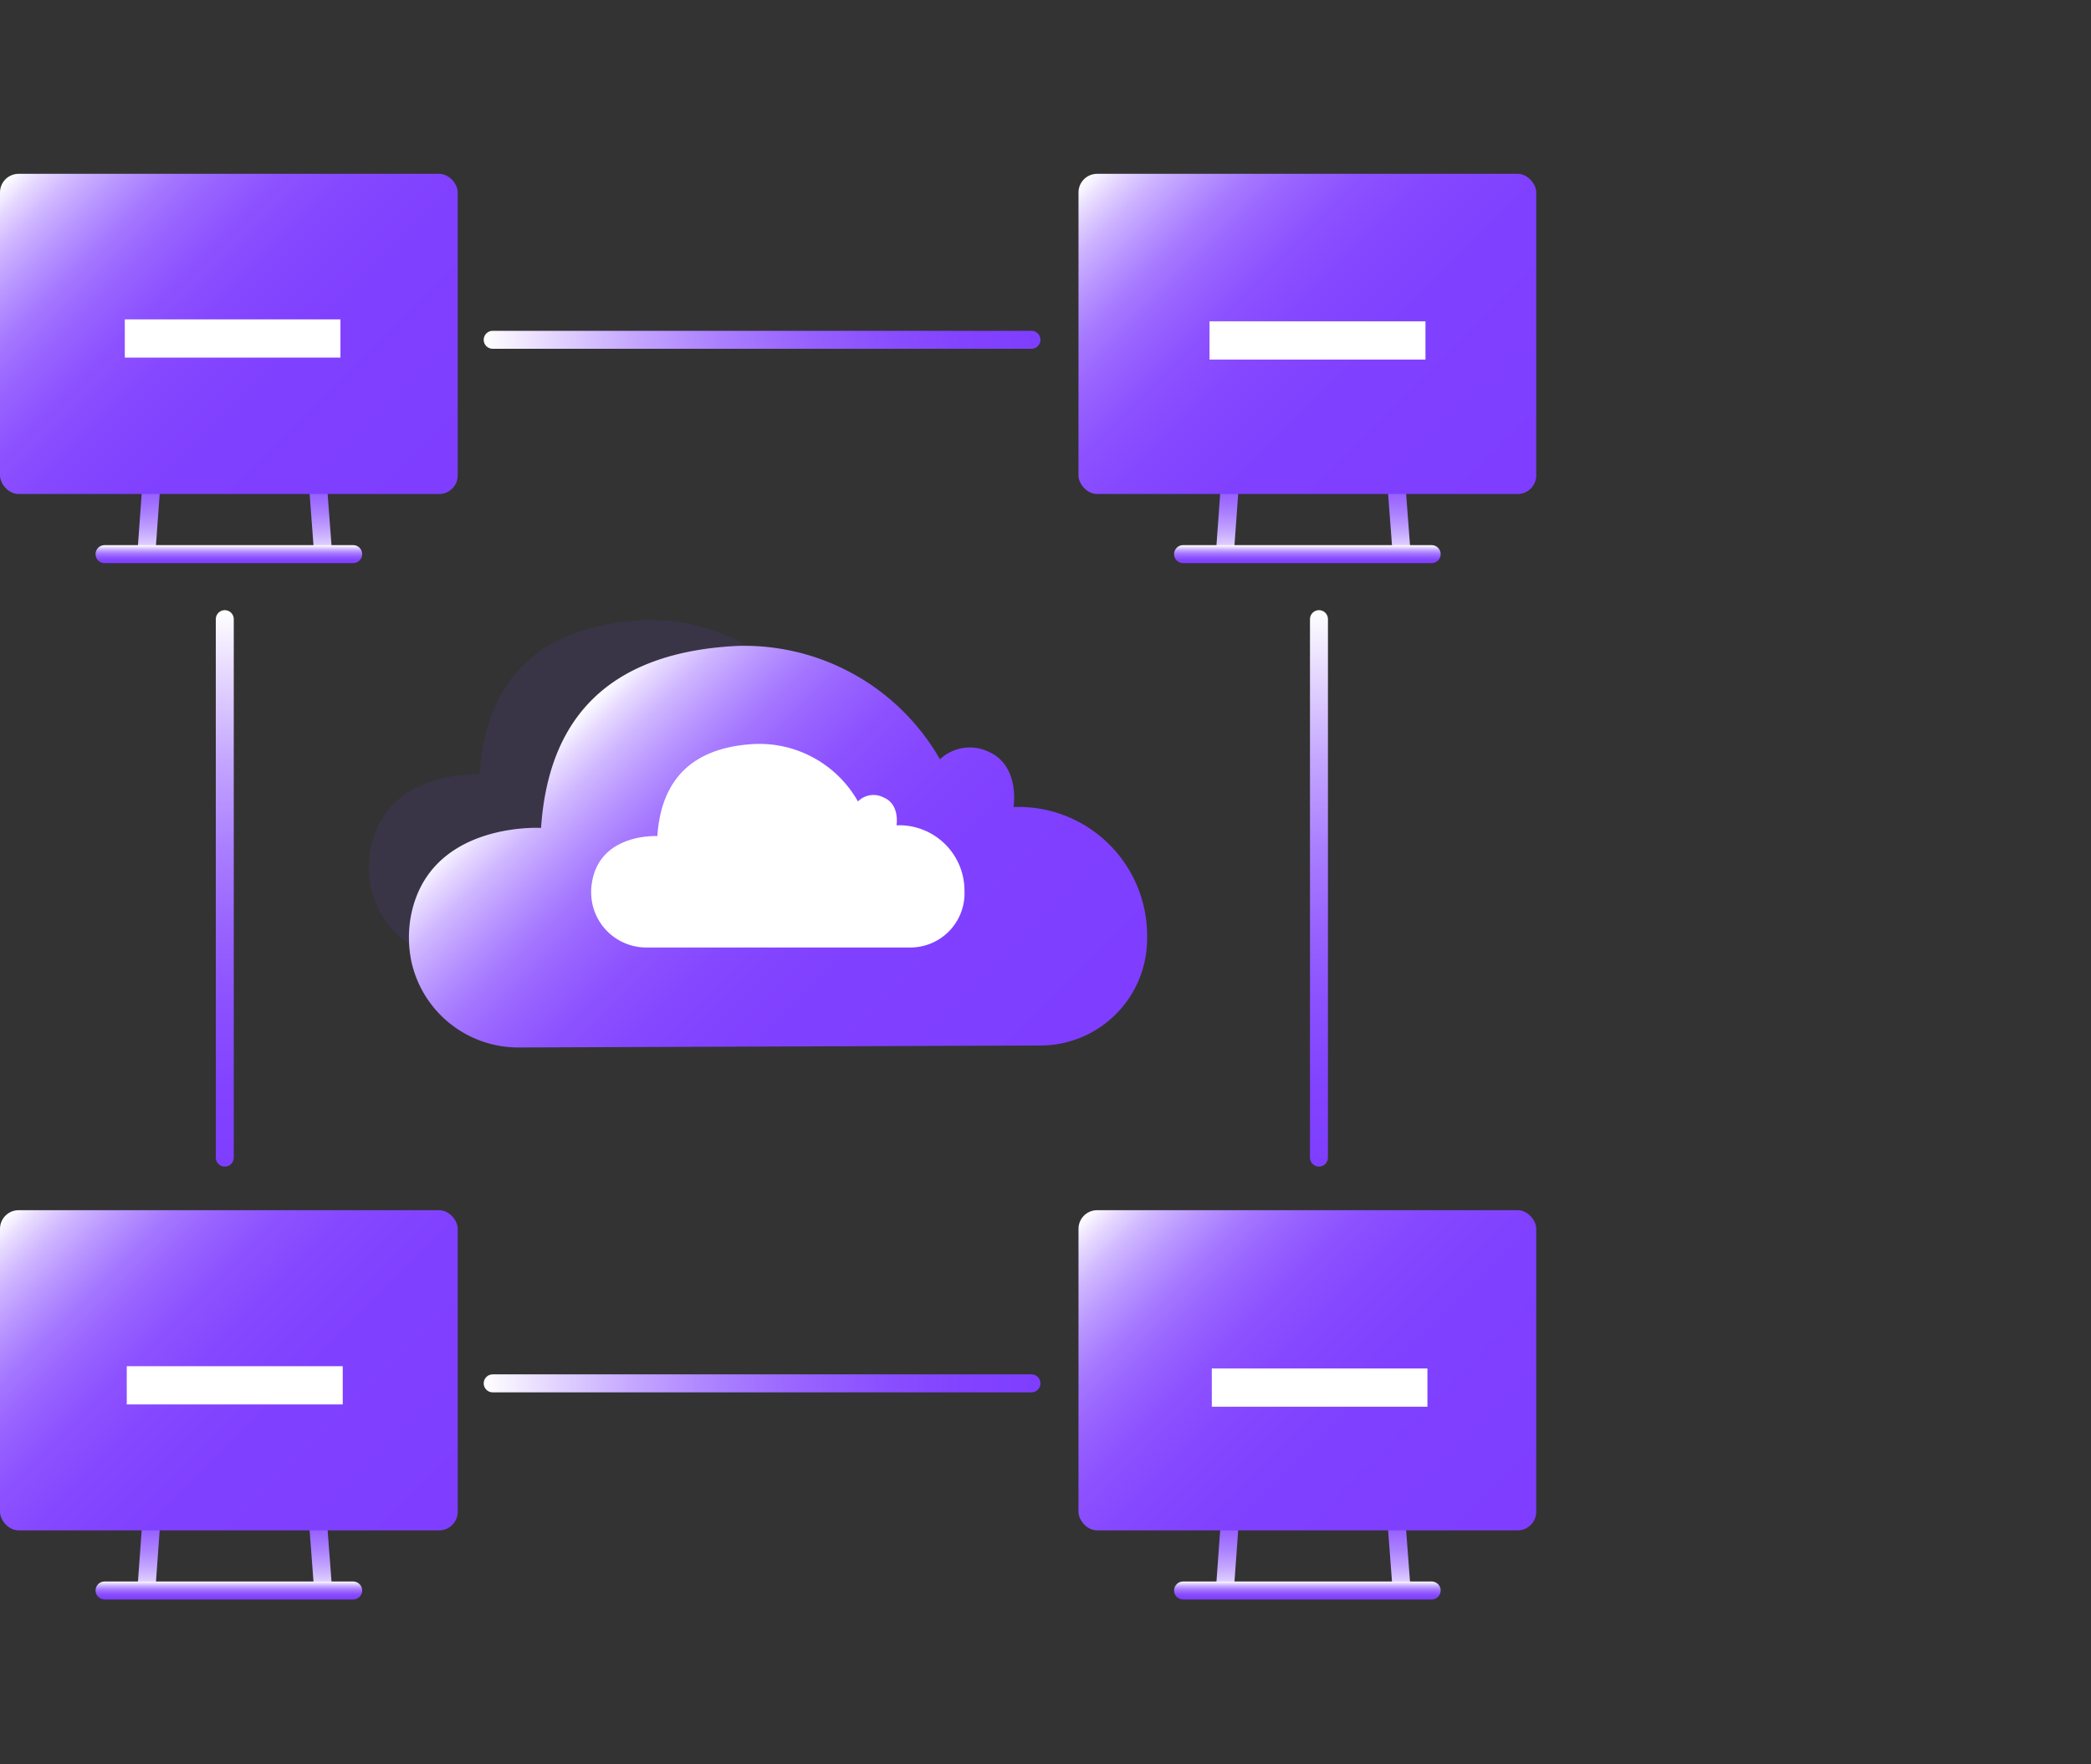
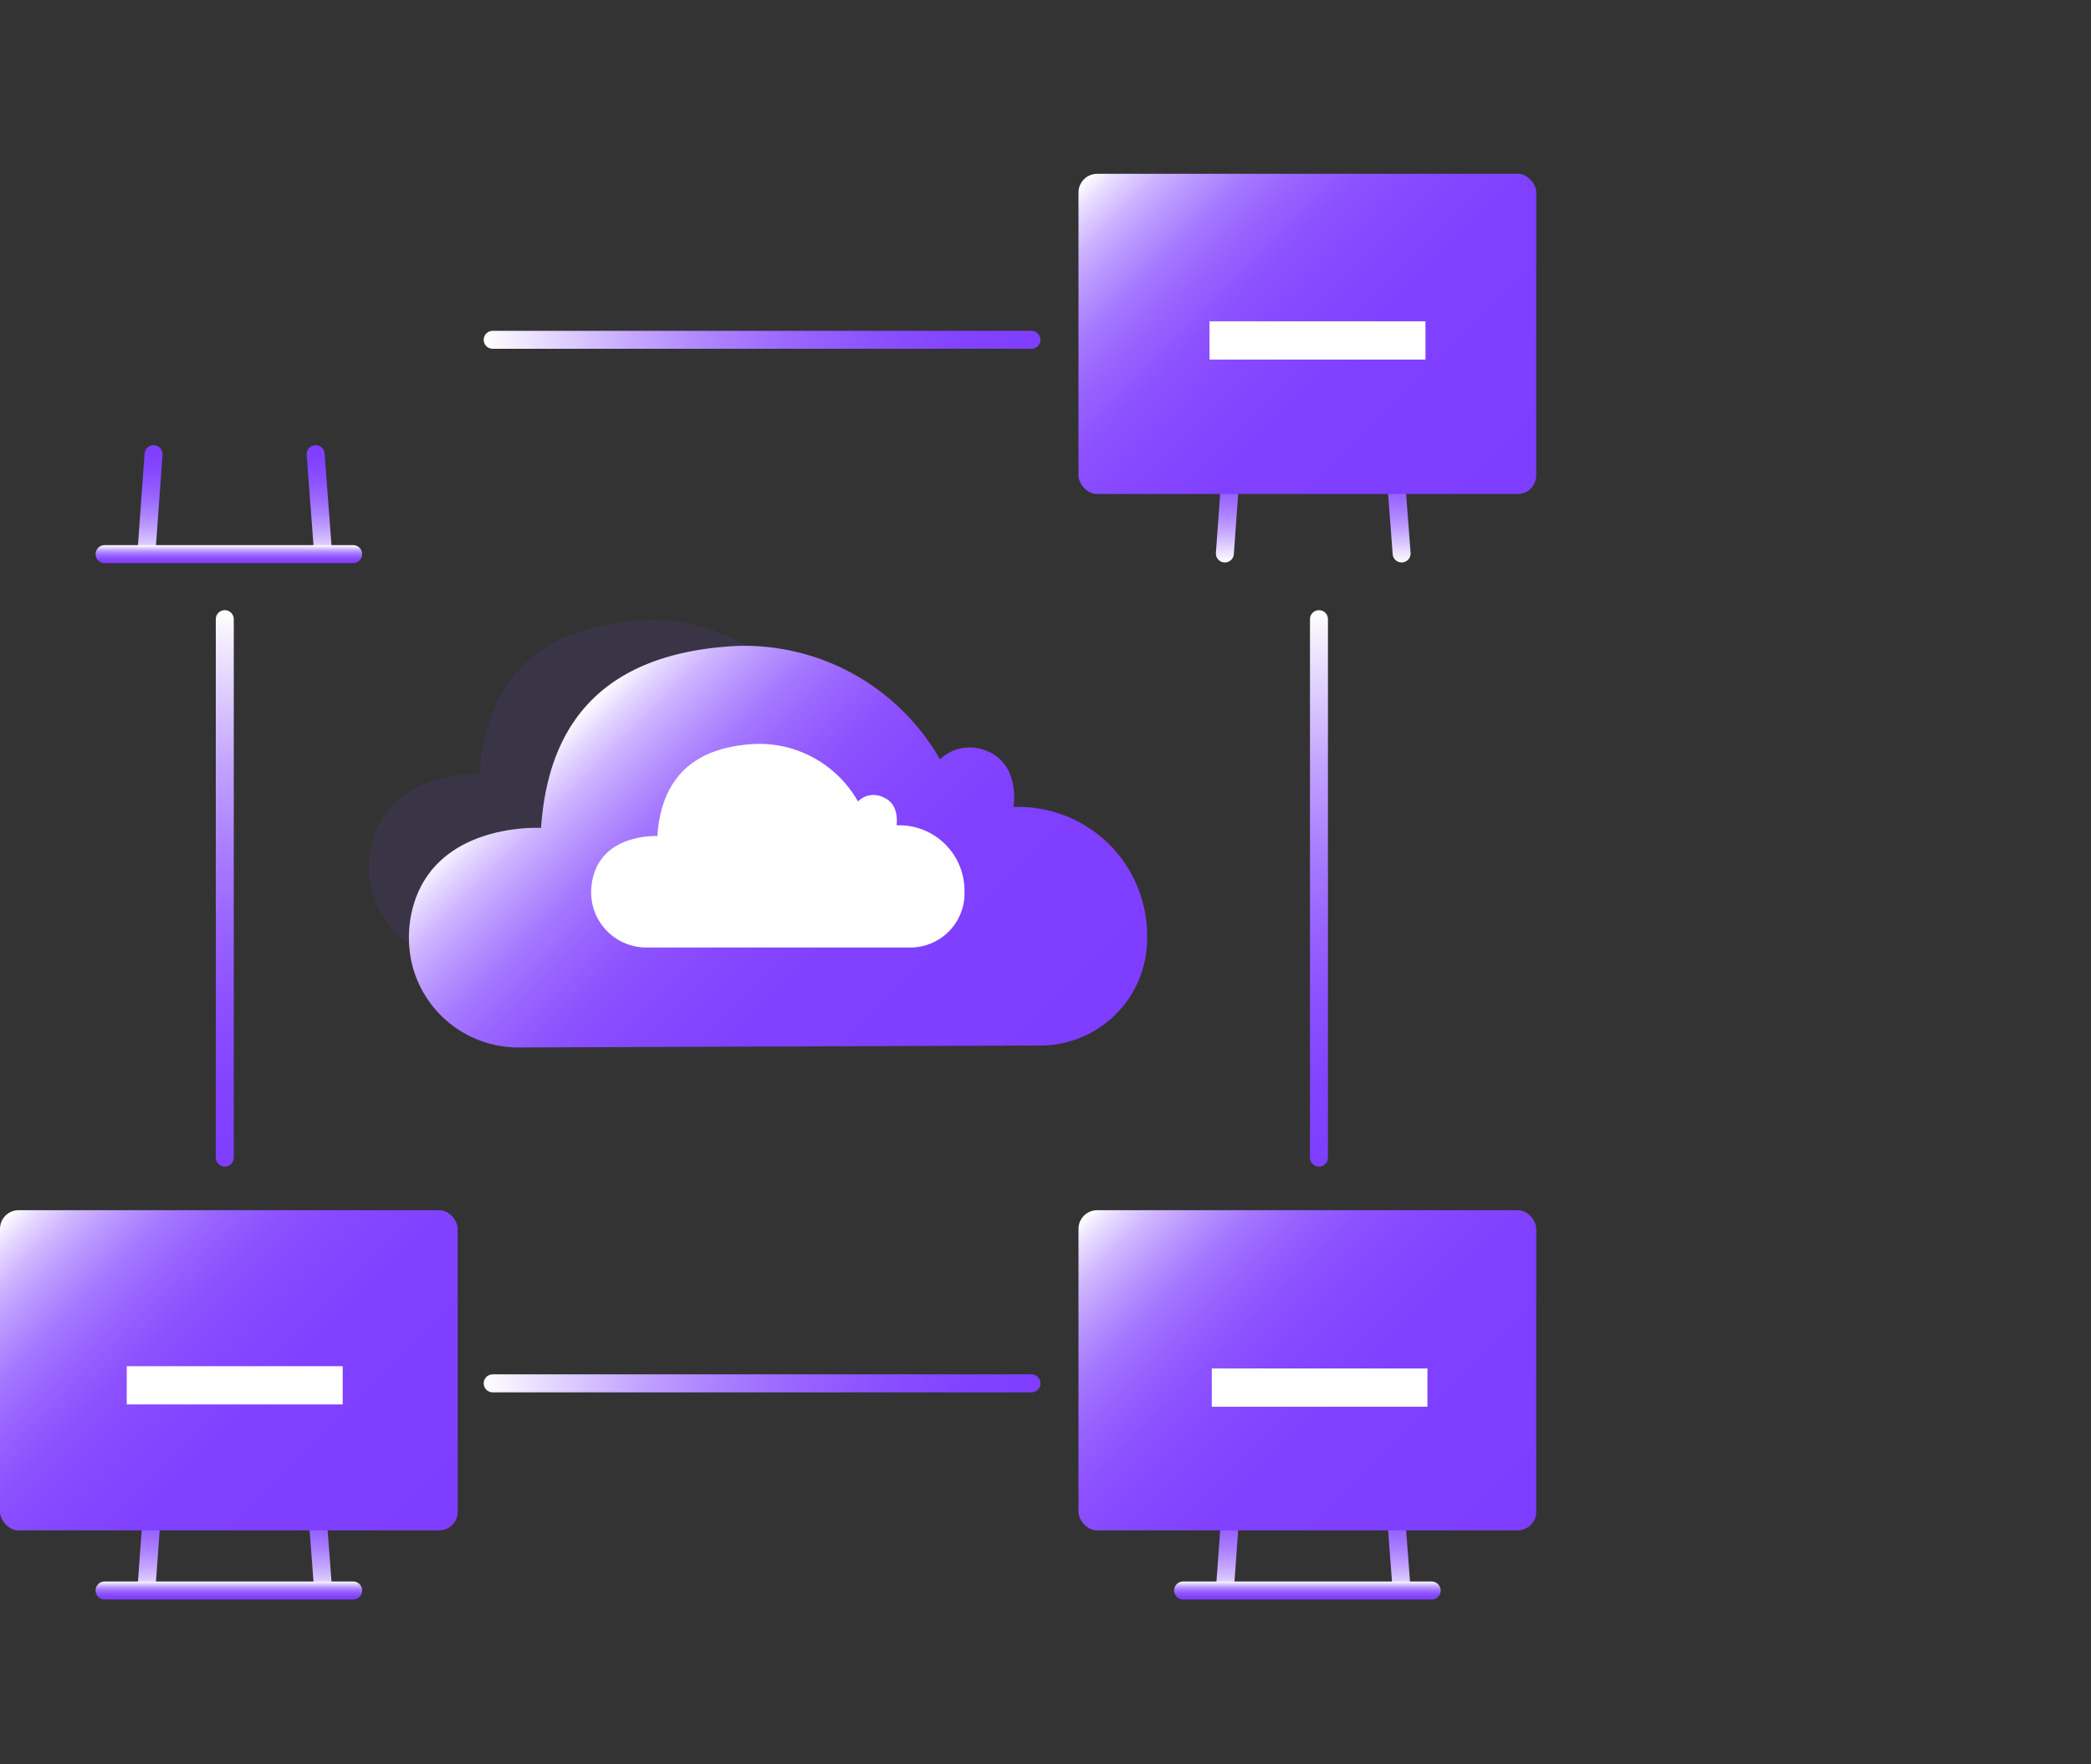
<svg xmlns="http://www.w3.org/2000/svg" xmlns:xlink="http://www.w3.org/1999/xlink" id="图层_1" data-name="图层 1" viewBox="0 0 64 54">
  <rect x="0" y="0" width="64" height="54" fill="#333333" stroke="none" />
  <defs>
    <style>.cls-1,.cls-10,.cls-11,.cls-13,.cls-14,.cls-15,.cls-17,.cls-18,.cls-19,.cls-2,.cls-20,.cls-21,.cls-3,.cls-5,.cls-6,.cls-7,.cls-9{fill:none;}.cls-1,.cls-10,.cls-11,.cls-13,.cls-14,.cls-15,.cls-17,.cls-18,.cls-19,.cls-2,.cls-20,.cls-3,.cls-5,.cls-6,.cls-7,.cls-9{stroke-linecap:round;stroke-linejoin:round;stroke-width:0.55px;}.cls-1{stroke:url(#未命名的渐变_131);}.cls-2{stroke:url(#未命名的渐变_131-2);}.cls-3{stroke:url(#未命名的渐变_131-3);}.cls-4{fill:url(#未命名的渐变_150);}.cls-5{stroke:url(#未命名的渐变_131-4);}.cls-6{stroke:url(#未命名的渐变_131-5);}.cls-7{stroke:url(#未命名的渐变_131-6);}.cls-8{fill:url(#未命名的渐变_150-2);}.cls-9{stroke:url(#未命名的渐变_131-7);}.cls-10{stroke:url(#未命名的渐变_131-8);}.cls-11{stroke:url(#未命名的渐变_131-9);}.cls-12{fill:url(#未命名的渐变_150-3);}.cls-13{stroke:url(#未命名的渐变_131-10);}.cls-14{stroke:url(#未命名的渐变_131-11);}.cls-15{stroke:url(#未命名的渐变_131-12);}.cls-16{fill:url(#未命名的渐变_150-4);}.cls-17{stroke:url(#未命名的渐变_131-13);}.cls-18{stroke:url(#未命名的渐变_131-14);}.cls-19{stroke:url(#未命名的渐变_131-15);}.cls-20{stroke:url(#未命名的渐变_131-16);}.cls-21{stroke:#fff;stroke-miterlimit:10;stroke-width:1.17px;}.cls-22{fill:#7649fd;opacity:0.1;}.cls-23{fill:url(#未命名的渐变_150-5);}.cls-24{fill:#fff;}</style>
    <linearGradient id="未命名的渐变_131" x1="4.59" y1="17.22" x2="4.59" y2="13.63" gradientUnits="userSpaceOnUse">
      <stop offset="0" stop-color="#fff" />
      <stop offset="0.13" stop-color="#e2d3ff" />
      <stop offset="0.27" stop-color="#c4a6ff" />
      <stop offset="0.42" stop-color="#ab80ff" />
      <stop offset="0.57" stop-color="#9863ff" />
      <stop offset="0.72" stop-color="#8a4fff" />
      <stop offset="0.86" stop-color="#8242ff" />
      <stop offset="1" stop-color="#7f3eff" />
    </linearGradient>
    <linearGradient id="未命名的渐变_131-2" x1="9.77" y1="17.22" x2="9.77" y2="13.63" xlink:href="#未命名的渐变_131" />
    <linearGradient id="未命名的渐变_131-3" x1="7" y1="16.69" x2="7" y2="17.24" xlink:href="#未命名的渐变_131" />
    <linearGradient id="未命名的渐变_150" x1="12.79" y1="16.01" x2="1.22" y2="4.44" gradientUnits="userSpaceOnUse">
      <stop offset="0" stop-color="#7f3eff" />
      <stop offset="0.39" stop-color="#8040ff" />
      <stop offset="0.54" stop-color="#8547ff" />
      <stop offset="0.64" stop-color="#8d52ff" />
      <stop offset="0.72" stop-color="#9863ff" />
      <stop offset="0.79" stop-color="#a679ff" />
      <stop offset="0.85" stop-color="#b895ff" />
      <stop offset="0.91" stop-color="#ceb5ff" />
      <stop offset="0.96" stop-color="#e6d9ff" />
      <stop offset="1" stop-color="#fff" />
    </linearGradient>
    <linearGradient id="未命名的渐变_131-4" x1="37.6" y1="17.22" x2="37.6" y2="13.63" xlink:href="#未命名的渐变_131" />
    <linearGradient id="未命名的渐变_131-5" x1="42.79" y1="17.22" x2="42.79" y2="13.63" xlink:href="#未命名的渐变_131" />
    <linearGradient id="未命名的渐变_131-6" x1="40.02" y1="16.69" x2="40.02" y2="17.24" xlink:href="#未命名的渐变_131" />
    <linearGradient id="未命名的渐变_150-2" x1="45.8" y1="16.01" x2="34.23" y2="4.44" xlink:href="#未命名的渐变_150" />
    <linearGradient id="未命名的渐变_131-7" x1="4.59" y1="48.93" x2="4.59" y2="45.34" xlink:href="#未命名的渐变_131" />
    <linearGradient id="未命名的渐变_131-8" x1="9.77" y1="48.93" x2="9.77" y2="45.34" xlink:href="#未命名的渐变_131" />
    <linearGradient id="未命名的渐变_131-9" x1="7" y1="48.4" x2="7" y2="48.95" xlink:href="#未命名的渐变_131" />
    <linearGradient id="未命名的渐变_150-3" x1="12.79" y1="47.72" x2="1.22" y2="36.15" xlink:href="#未命名的渐变_150" />
    <linearGradient id="未命名的渐变_131-10" x1="37.6" y1="48.93" x2="37.6" y2="45.34" xlink:href="#未命名的渐变_131" />
    <linearGradient id="未命名的渐变_131-11" x1="42.79" y1="48.93" x2="42.79" y2="45.34" xlink:href="#未命名的渐变_131" />
    <linearGradient id="未命名的渐变_131-12" x1="40.02" y1="48.4" x2="40.02" y2="48.95" xlink:href="#未命名的渐变_131" />
    <linearGradient id="未命名的渐变_150-4" x1="45.8" y1="47.72" x2="34.23" y2="36.15" xlink:href="#未命名的渐变_150" />
    <linearGradient id="未命名的渐变_131-13" x1="14.81" y1="10.4" x2="31.84" y2="10.4" xlink:href="#未命名的渐变_131" />
    <linearGradient id="未命名的渐变_131-14" x1="831.28" y1="-298.11" x2="848.31" y2="-298.11" gradientTransform="translate(-291.22 -812.6) rotate(90)" xlink:href="#未命名的渐变_131" />
    <linearGradient id="未命名的渐变_131-15" x1="831.28" y1="-331.59" x2="848.31" y2="-331.59" gradientTransform="translate(-291.22 -812.6) rotate(90)" xlink:href="#未命名的渐变_131" />
    <linearGradient id="未命名的渐变_131-16" x1="14.81" y1="42.34" x2="31.84" y2="42.34" xlink:href="#未命名的渐变_131" />
    <linearGradient id="未命名的渐变_150-5" x1="30.22" y1="34.96" x2="17.38" y2="22.11" xlink:href="#未命名的渐变_150" />
  </defs>
  <title>1</title>
  <line class="cls-1" x1="4.48" y1="16.94" x2="4.7" y2="13.9" />
  <line class="cls-2" x1="9.89" y1="16.94" x2="9.66" y2="13.9" />
  <line class="cls-3" x1="3.2" y1="16.96" x2="10.81" y2="16.96" />
-   <rect class="cls-4" y="5.32" width="14.01" height="9.8" rx="0.57" />
  <line class="cls-5" x1="37.49" y1="16.94" x2="37.71" y2="13.9" />
  <line class="cls-6" x1="42.9" y1="16.94" x2="42.67" y2="13.9" />
-   <line class="cls-7" x1="36.21" y1="16.96" x2="43.82" y2="16.96" />
  <rect class="cls-8" x="33.01" y="5.32" width="14.01" height="9.8" rx="0.57" />
  <line class="cls-9" x1="4.48" y1="48.66" x2="4.7" y2="45.62" />
  <line class="cls-10" x1="9.89" y1="48.66" x2="9.66" y2="45.62" />
  <line class="cls-11" x1="3.2" y1="48.68" x2="10.81" y2="48.68" />
  <rect class="cls-12" y="37.04" width="14.01" height="9.8" rx="0.57" />
  <line class="cls-13" x1="37.49" y1="48.66" x2="37.71" y2="45.62" />
  <line class="cls-14" x1="42.9" y1="48.66" x2="42.67" y2="45.62" />
  <line class="cls-15" x1="36.21" y1="48.68" x2="43.82" y2="48.68" />
  <rect class="cls-16" x="33.01" y="37.04" width="14.01" height="9.8" rx="0.57" />
  <line class="cls-17" x1="15.08" y1="10.4" x2="31.57" y2="10.4" />
  <line class="cls-18" x1="6.88" y1="18.95" x2="6.88" y2="35.43" />
  <line class="cls-19" x1="40.37" y1="18.95" x2="40.37" y2="35.43" />
  <line class="cls-20" x1="15.08" y1="42.34" x2="31.57" y2="42.34" />
-   <line class="cls-21" x1="3.82" y1="10.36" x2="10.42" y2="10.36" />
  <line class="cls-21" x1="37.02" y1="10.42" x2="43.63" y2="10.42" />
  <line class="cls-21" x1="3.88" y1="42.4" x2="10.49" y2="42.4" />
  <line class="cls-21" x1="37.09" y1="42.47" x2="43.69" y2="42.47" />
  <path class="cls-22" d="M11.33,26.07c.42-2.54,3.35-2.37,3.35-2.37.15-2.22,1.17-4.52,5.06-4.72A5.85,5.85,0,0,1,25,21.92a1.13,1.13,0,0,1,1.32-.2c.84.36.66,1.44.66,1.44a3.35,3.35,0,0,1,3.47,3.41v.06a2.78,2.78,0,0,1-2.78,2.71l-13.52.05a2.85,2.85,0,0,1-2.8-2.24A3,3,0,0,1,11.33,26.07Z" />
-   <path class="cls-23" d="M12.56,28.13c.5-3,4-2.79,4-2.79.18-2.62,1.38-5.34,6-5.57a6.9,6.9,0,0,1,6.21,3.47A1.33,1.33,0,0,1,30.24,23c1,.43.78,1.7.78,1.7a3.94,3.94,0,0,1,4.09,4v.07A3.27,3.27,0,0,1,31.83,32l-15.94.06a3.35,3.35,0,0,1-3.3-2.64A3.62,3.62,0,0,1,12.56,28.13Z" />
+   <path class="cls-23" d="M12.56,28.13c.5-3,4-2.79,4-2.79.18-2.62,1.38-5.34,6-5.57a6.9,6.9,0,0,1,6.21,3.47A1.33,1.33,0,0,1,30.24,23c1,.43.78,1.7.78,1.7a3.94,3.94,0,0,1,4.09,4v.07A3.27,3.27,0,0,1,31.83,32l-15.94.06a3.35,3.35,0,0,1-3.3-2.64A3.62,3.62,0,0,1,12.56,28.13" />
  <path class="cls-24" d="M18.12,27c.25-1.51,2-1.41,2-1.41.09-1.33.7-2.71,3-2.82a3.47,3.47,0,0,1,3.14,1.76.67.67,0,0,1,.79-.12c.5.21.39.85.39.85a2,2,0,0,1,2.08,2v0A1.66,1.66,0,0,1,27.87,29L19.8,29a1.69,1.69,0,0,1-1.67-1.34A1.76,1.76,0,0,1,18.12,27Z" />
</svg>